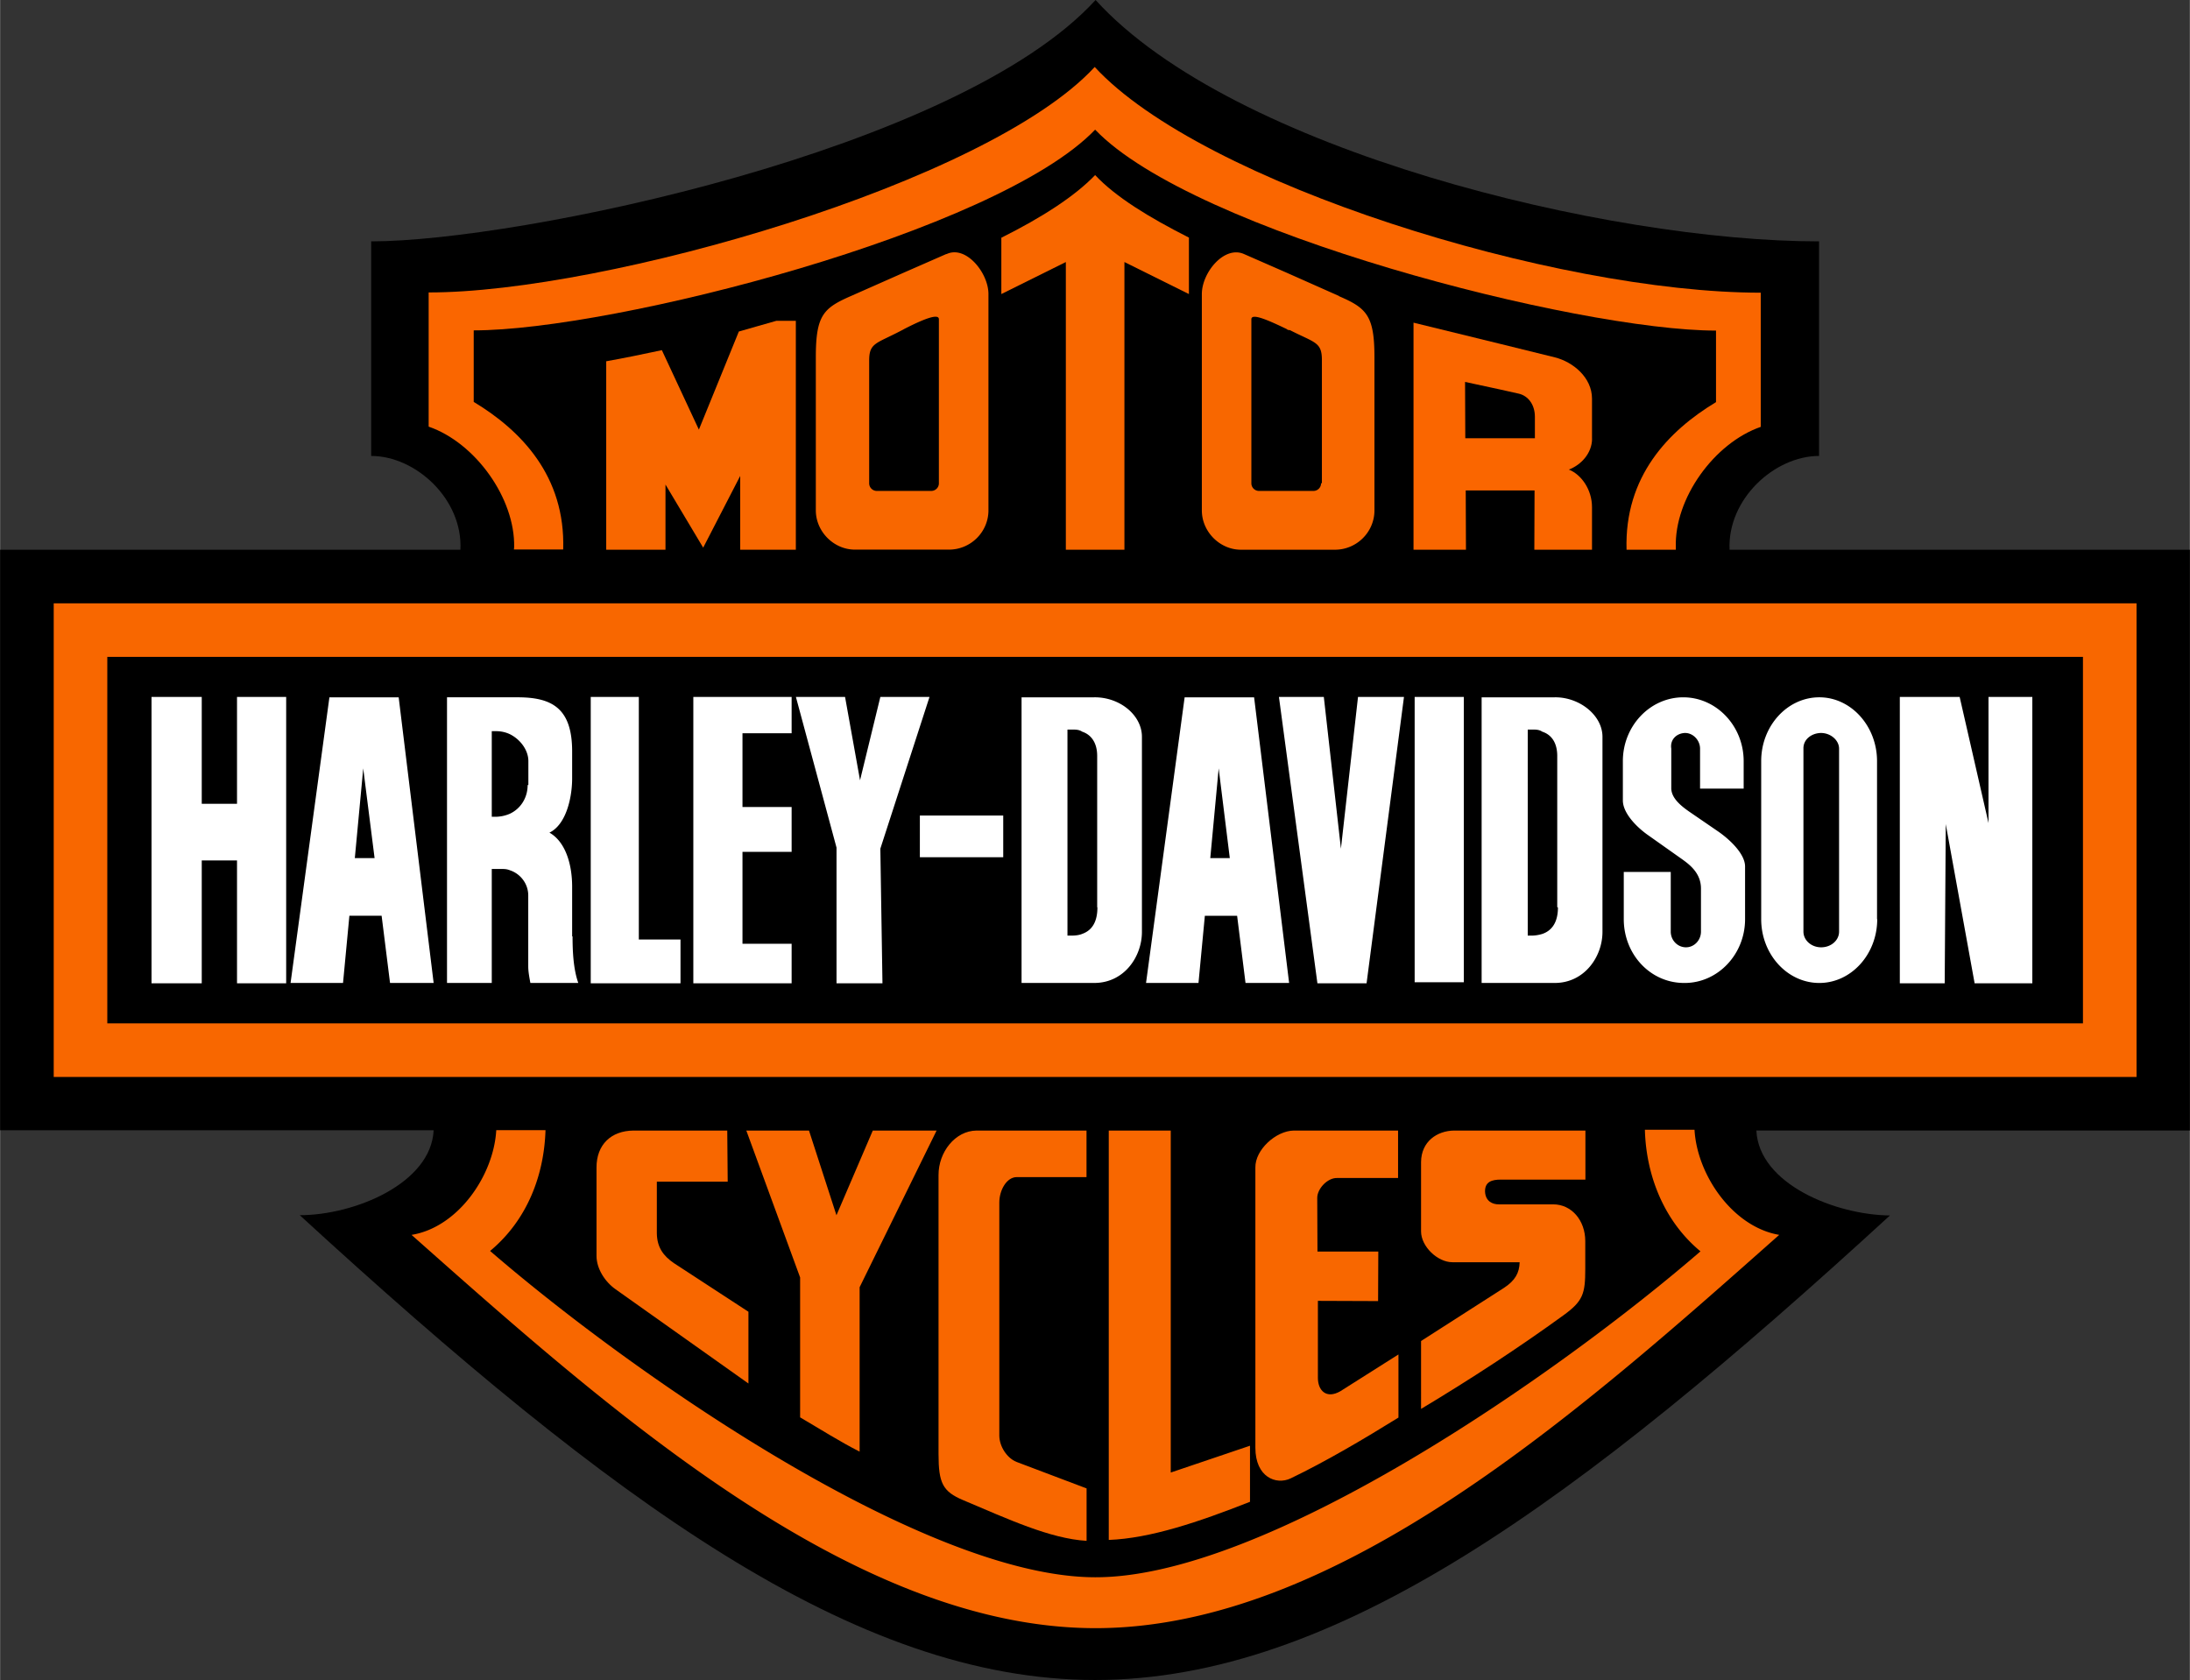
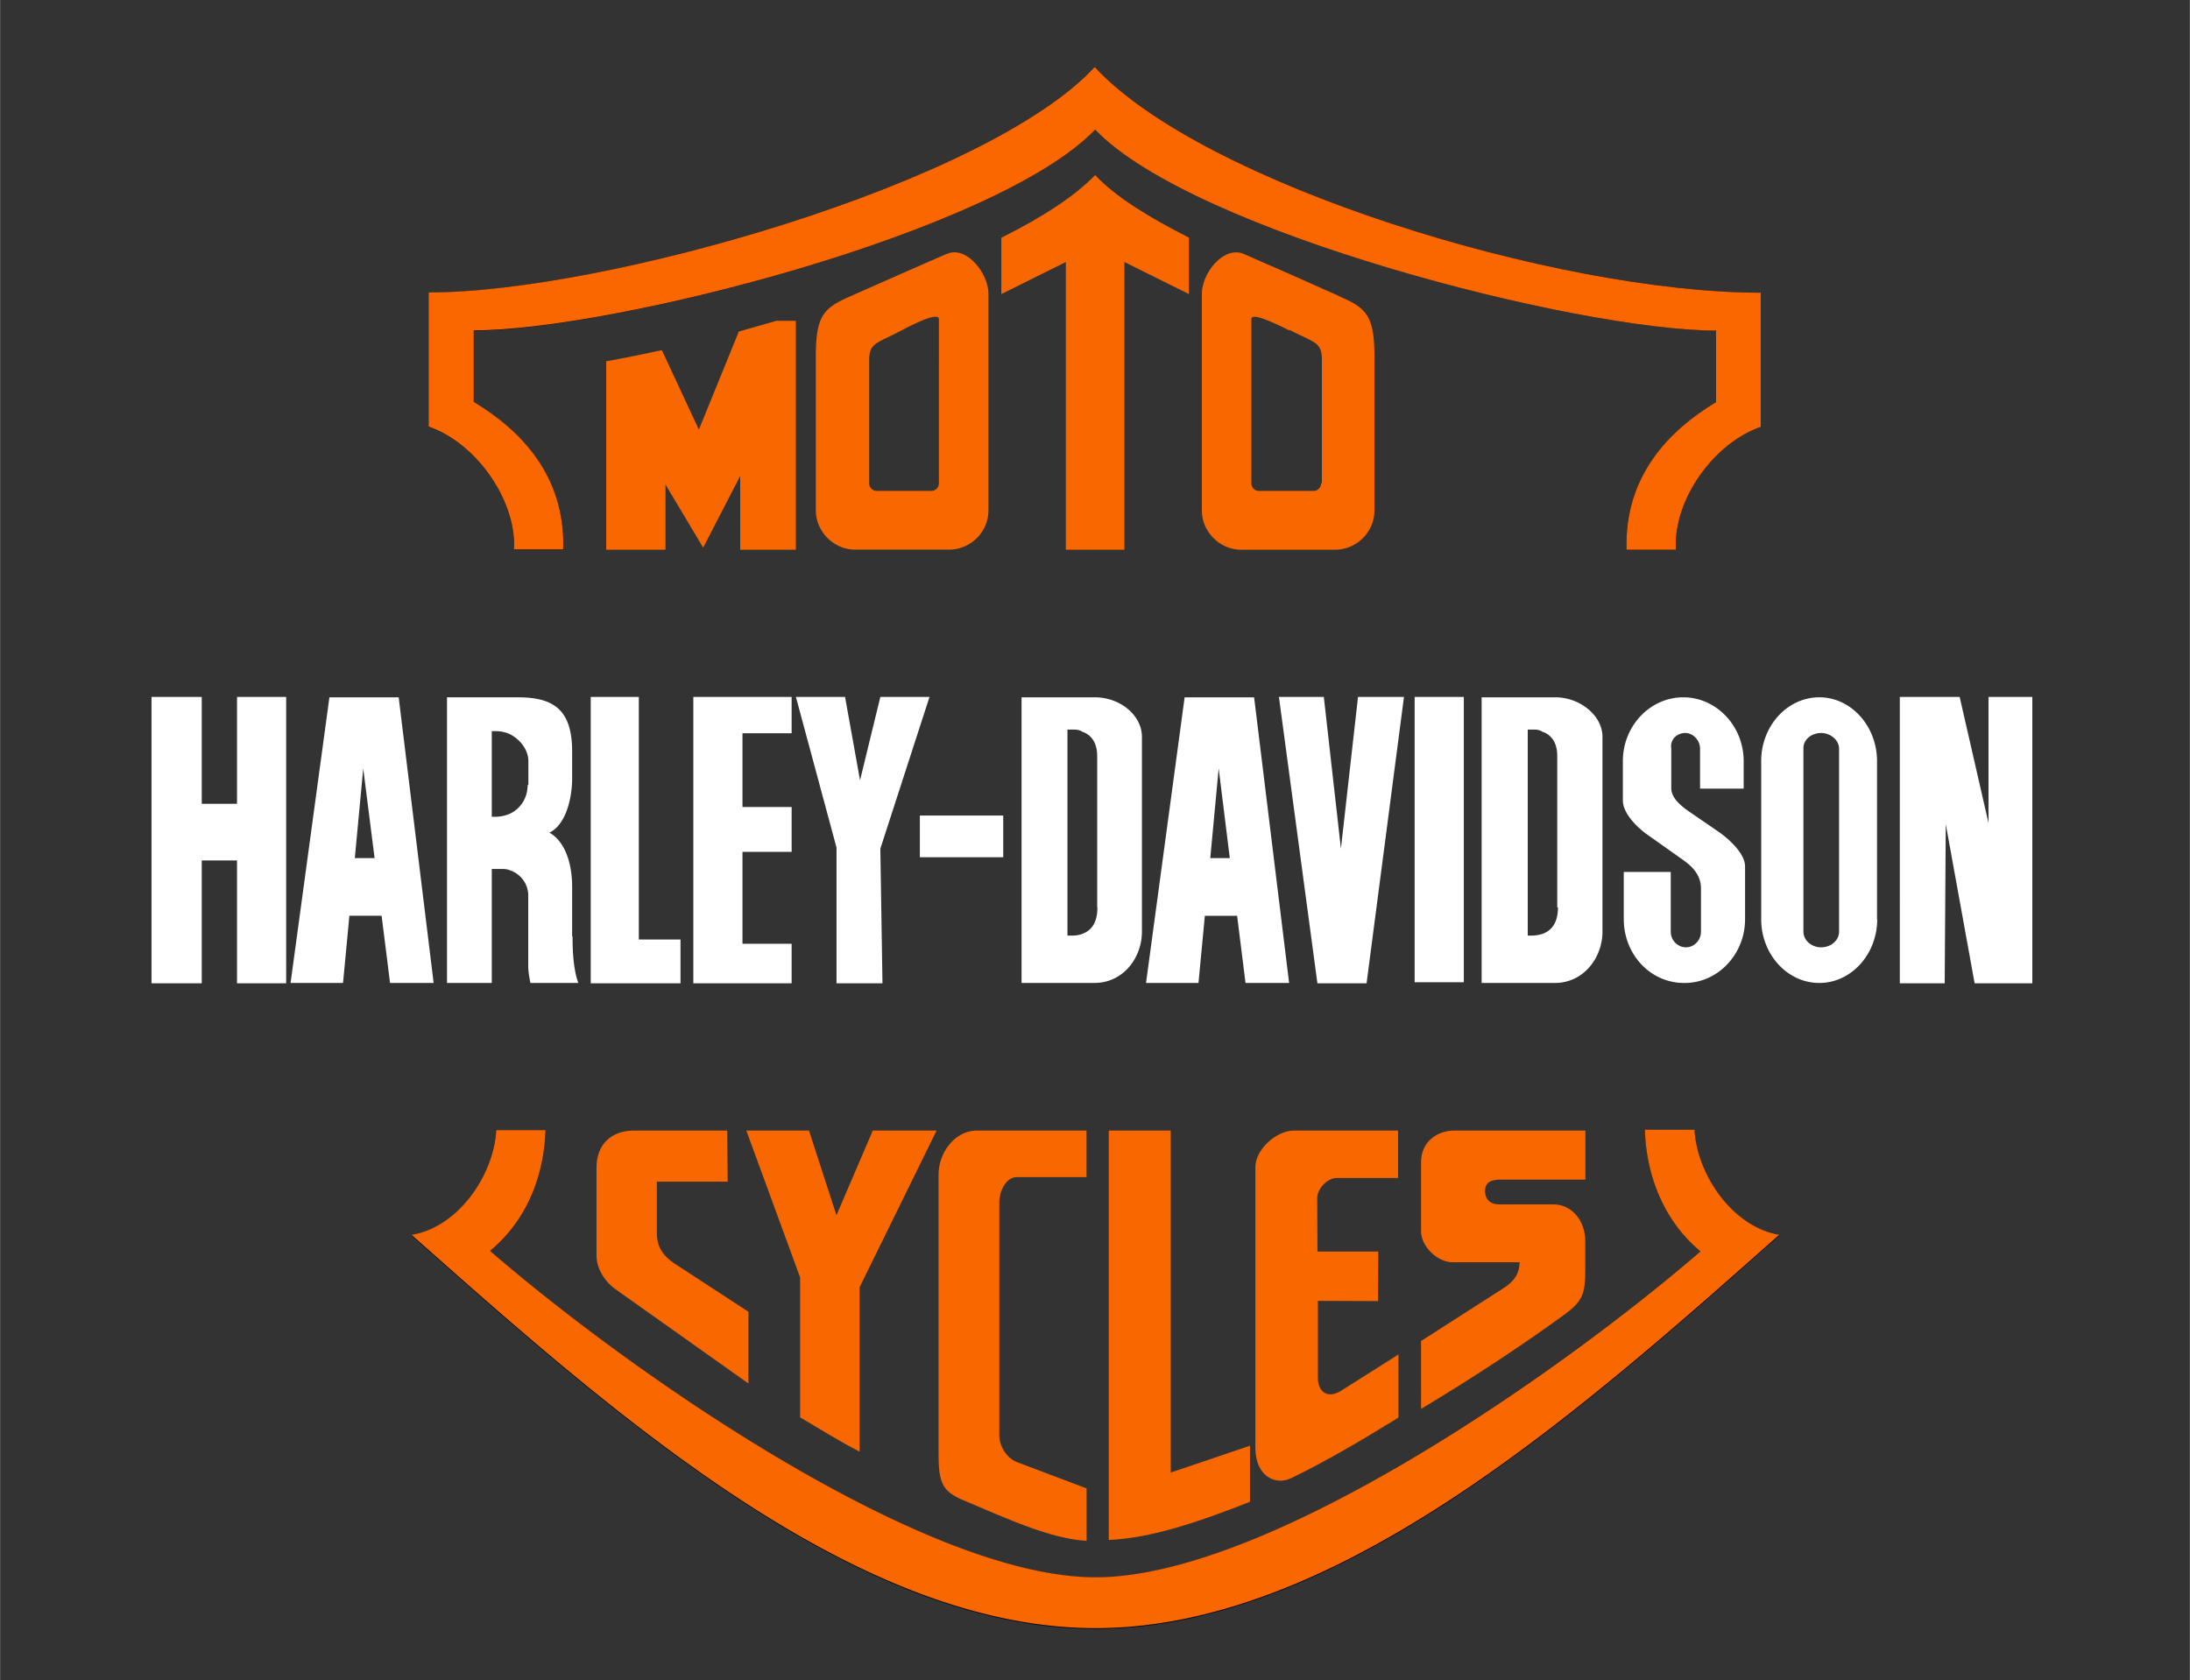
<svg xmlns="http://www.w3.org/2000/svg" width="2500" height="1918" viewBox="46.5 16.5 204.911 157.225">
  <rect x="46.5" y="16.5" width="204.911" height="157.225" fill="#333333" stroke="none" />
-   <path d="M74.53 130.225c5.164 0 12.304-2.994 12.537-7.946H46.5V67.947h43.073c.234-4.739-4.187-8.777-8.351-8.777V39.089c13.685 0 54.888-8.479 67.788-22.589 12.812 14.1 48 22.6 67.7 22.589V59.17c-4.165 0-8.587 4.038-8.373 8.777h43.073v54.356h-40.565c.233 5 7.399 7.9 12.5 7.947-29.201 26.774-51.878 43.474-74.378 43.474-22.482 0-45.2-16.699-74.4-43.474l-.037-.025z" />
  <path fill="#FFF" d="M60.668 81.725h4.7v10h3.3v-10h4.6v26.8h-4.6v-11.5h-3.3v11.5h-4.7zM83.795 81.759h-6.481l-3.635 26.732h4.909l.595-6.288H82.2l.787 6.288h4.08l-3.272-26.732zm-3.189 15.045h-.914l.787-8.394.127 1.02.935 7.374h-.935zM100.028 104.135V99.48c0-2.166-.658-4.228-2.125-5.057 1.553-.745 2.125-3.252 2.125-5.078v-2.529c0-4.038-1.891-5.058-5.1-5.058h-6.609v26.732h4.188V97.824h.914c.254 0 .5 0 .8.128.914.3 1.7 1.2 1.7 2.356v6.631c0 .5.1 1 .199 1.552h4.484c-.449-1.267-.537-2.866-.537-4.356h-.039zm-4.164-14.173c0 1.21-.66 2.231-1.68 2.7a3.42 3.42 0 0 1-1.359.277h-.318v-8.011h.425c.446 0 .899.101 1.3.297.979.5 1.7 1.5 1.7 2.5v2.237h-.068zM101.768 81.725h4.5v22.7h3.9v4.1h-8.4zM111.368 81.725h9.199v3.4h-4.599v6.9h4.599v4.2h-4.599v8.6h4.599v3.7h-9.199zM120.968 81.725h4.599l1.401 7.8 1.9-7.8h4.6l-4.6 14.2.199 12.6h-4.299v-12.7zM132.567 92.825h7.801v3.899h-7.801zM148.883 81.759h-6.8v26.732h6.8c2.806 0 4.464-2.465 4.464-4.78V85.457c0-2.032-2.079-3.732-4.479-3.698h.015zm.298 19.666c0 1.295-.467 2.125-1.4 2.465-.299.128-.66.171-1.084.171h-.319V84.776h.382c.383 0 .7 0 1 .2.893.3 1.4 1.1 1.4 2.273v14.146l.021.03zM163.844 81.759h-6.501l-3.612 26.732h4.908l.596-6.288h3.019l.786 6.288h4.08l-3.276-26.732zm-3.189 15.045h-.912l.785-8.394.127 1.02.914 7.374h-.914zM166.168 81.725h4.2l1.6 14.2 1.599-14.2h4.301l-3.5 26.8h-4.6zM178.868 81.725h4.6v26.7h-4.6zM222.136 102.521V87.73c0-3.272-2.425-5.972-5.4-5.972-2.996 0-5.44 2.677-5.44 5.972v14.792c0 3.291 2.444 5.97 5.44 5.97 2.976 0 5.418-2.679 5.418-5.97h-.018zm-3.552 1.167c0 .81-.743 1.468-1.679 1.468-.914 0-1.656-.658-1.656-1.468V86.562c-.022-.837.719-1.437 1.619-1.466h.016c.936 0 1.7.7 1.7 1.466v17.126zM191.977 81.759H185.135v26.732H191.977c2.785 0 4.466-2.465 4.466-4.78V85.457c0-2.032-2.175-3.732-4.475-3.698h.009zm.299 19.666c0 1.295-.49 2.125-1.424 2.465a3.484 3.484 0 0 1-1.105.171h-.297V84.776h.361c.404 0 .7 0 1 .2.914.3 1.4 1.1 1.4 2.273v14.146l.065.03zM204.176 85.096c.767 0 1.399.7 1.399 1.466v3.74h4.08v-2.571c0-3.295-2.552-5.972-5.652-5.972-3.104 0-5.652 2.677-5.652 5.972v3.676c0 1.2 1.301 2.5 2.301 3.21l3.209 2.271c.7.5 1.799 1.301 1.799 2.763v4.036c0 .81-.637 1.468-1.402 1.468-.787 0-1.426-.658-1.426-1.468v-5.586h-4.396v4.42c0 3.301 2.5 6 5.7 5.971 3.103 0 5.651-2.678 5.651-5.971V97.59c0-1.146-1.359-2.466-2.484-3.252l-2.699-1.85c-.766-.53-1.723-1.273-1.723-2.229v-3.698c-.129-.837.488-1.437 1.288-1.466h.007zM224.268 81.725h5.6l2.699 11.8v-11.8h4.101v26.8h-5.4l-2.701-14.9-.099 14.9h-4.2z" />
-   <path fill="#F86700" d="M148.968 72.961H51.515v44.328H246.42V72.961h-97.452zm92.437 39.312H56.53V77.977h184.876v34.296z" />
  <path d="M148.968 28.634c9.201 9.6 45.2 18.8 58.1 18.805v6.694c-4.439 2.678-8.582 6.949-8.371 13.813h4.61v-.213c-.147-4.59 3.593-9.775 7.947-11.284V43.892c-19.251 0-52.296-10.243-62.326-21.124-10.03 10.88-45.942 21.124-62.327 21.124v12.559c4.357 1.5 8.1 6.7 8 11.3l-.021.213h4.611c.213-6.864-3.931-11.135-8.373-13.813v-6.694c12.994-.032 48.95-9.232 58.15-18.823zM200.415 122.304c.126 4.101 1.699 8.4 5.199 11.3-13.557 11.709-40.735 30.537-56.631 30.537-15.873 0-43.074-18.828-56.632-30.537 3.527-2.932 5.058-7.16 5.185-11.305h-4.609c-.234 4.229-3.57 9.096-7.927 9.839 18.487 16.4 41.3 36.8 64 36.807 22.694 0 45.497-20.423 63.983-36.807-4.355-.743-7.691-5.608-7.926-9.839h-4.643v.005z" />
  <path fill="#FA6600" d="M148.968 28.634c9.201 9.6 45.2 18.8 58.1 18.805v6.694c-4.439 2.678-8.582 6.949-8.371 13.813h4.61v-.213c-.147-4.59 3.593-9.775 7.947-11.284V43.892c-19.251 0-52.296-10.243-62.326-21.124-10.03 10.88-45.942 21.124-62.327 21.1v12.559c4.357 1.5 8.1 6.7 8 11.284l-.021.213h4.611c.213-6.864-3.931-11.135-8.373-13.812v-6.694c12.994.007 48.95-9.193 58.15-18.784z" />
  <path fill="#F86700" d="M200.415 122.304c.126 4.101 1.699 8.4 5.199 11.306-13.557 11.709-40.735 30.537-56.631 30.5-15.873 0-43.074-18.828-56.632-30.537 3.527-2.933 5.058-7.161 5.185-11.305h-4.609c-.234 4.229-3.57 9.095-7.927 9.799 18.487 16.4 41.3 36.801 64 36.807 22.694 0 45.497-20.422 63.983-36.807-4.355-.743-7.691-5.608-7.926-9.838h-4.643v.075zM135.028 40.278L131.097 42l-4.972 2.2c-2.571 1.126-3.294 1.785-3.294 5.716V64.26c0 2 1.701 3.7 3.701 3.677h8.756c2.041 0 3.697-1.658 3.697-3.677V44.01c-.004-1.985-2.117-4.585-3.918-3.731h-.039zm-.68 21.442a.717.717 0 0 1-.723.724h-5.079a.717.717 0 0 1-.723-.724V50.245c0-1.678.66-1.572 2.998-2.805.084-.042.17-.084.275-.148 1.658-.851 3.251-1.53 3.251-.914V61.72zM171.811 44.21L166.84 42l-3.933-1.722c-1.85-.828-3.953 1.722-3.953 3.741v20.25c0 2 1.699 3.7 3.699 3.677H171.408c2.041 0 3.697-1.658 3.697-3.677V49.926c0-3.901-.738-4.601-3.339-5.716h.045zm-1.699 17.51a.716.716 0 0 1-.722.724h-5.08a.716.716 0 0 1-.722-.724V46.378c0-.617 1.6.1 3.3.914.106.1.2.1.3.1 2.338 1.2 3 1.1 3 2.805V61.72h-.076z" />
-   <path fill="#FA6600" d="M195.464 57.555v-3.74c0-1.998-1.785-3.442-3.464-3.868l-5.165-1.274-8.073-1.976v21.25h4.907l-.021-5.546H190.088l-.021 5.546h5.397v-3.975c0-1.657-.999-3.061-2.167-3.527 1.126-.42 2.172-1.521 2.172-2.891h-.005zm-5.377-.042h-6.481l-.021-5.27 3.25.701 1.785.399c.85.2 1.5 1 1.5 2.168v2.001h-.033z" />
  <path fill="#F86700" d="M157.745 38.749v5.271l-6.036-2.997v26.924h-5.482V41.023l-6.036 2.997v-5.271c3.783-1.892 6.864-3.868 8.776-5.865 1.915 2.041 5.001 3.941 8.801 5.865h-.023zM103.217 67.947h5.546v-6.1l3.528 5.907 3.464-6.714v6.906h5.206v-21.42h-1.828c-1.169.339-2.338.658-3.506 1l-3.739 9.181-3.464-7.437c-1.785.381-3.528.743-5.207 1.04v17.637zM105.809 122.304h8.734l.042 4.781h-6.631v4.845c.022 1.301.601 2.101 1.601 2.784l6.97 4.548v6.715l-12.431-8.818c-.999-.701-1.785-1.934-1.785-3.123v-8.266c-.006-2.145 1.359-3.444 3.459-3.466h.041zM116.327 122.304h5.865l2.57 7.927 3.4-7.927h5.971l-7.203 14.662v15.386c-1.85-.936-3.719-2.125-5.568-3.207v-13.093l-5.035-13.748zM137.876 122.304h10.285v4.356h-6.524c-.956 0-1.636 1.232-1.636 2.381v21.802c0 1 .699 2.101 1.6 2.468l6.567 2.484v4.908c-3.442-.213-7.353-2.04-11.539-3.805-1.933-.808-2.315-1.615-2.315-4.313v-26.116c-.009-2.144 1.555-4.144 3.555-4.165h.007zM150.243 122.304h5.801v32.005l7.416-2.509v5.248c-4.801 1.892-9.327 3.421-13.217 3.569v-38.313zM167.561 122.304h9.755v4.441h-5.715c-.895-.021-1.871 1.02-1.849 1.892l.021 4.994h5.693l-.02 4.633-5.633-.021v7.204c0 1.2.801 2 2.1 1.254l5.438-3.443v5.907c-3.252 2.02-6.821 4.123-10.094 5.695-1.36.639-3.294-.127-3.294-2.867V125.77c-.036-1.645 1.904-3.444 3.604-3.466h-.006zM182.543 122.304h12.304v4.591h-7.926c-.809 0-1.488.19-1.467 1.125.041.9.699 1.2 1.3 1.191h5.079c1.721 0 3 1.5 3 3.442v2.612c0 2.317-.213 2.997-2.02 4.313-4.187 3.039-8.734 6.014-13.346 8.776V142l7.757-4.971c1.042-.681 1.445-1.404 1.468-2.402h-6.291c-1.381 0-2.934-1.466-2.934-2.889v-6.482c.016-1.932 1.5-2.932 3.1-2.953h-.024z" />
</svg>